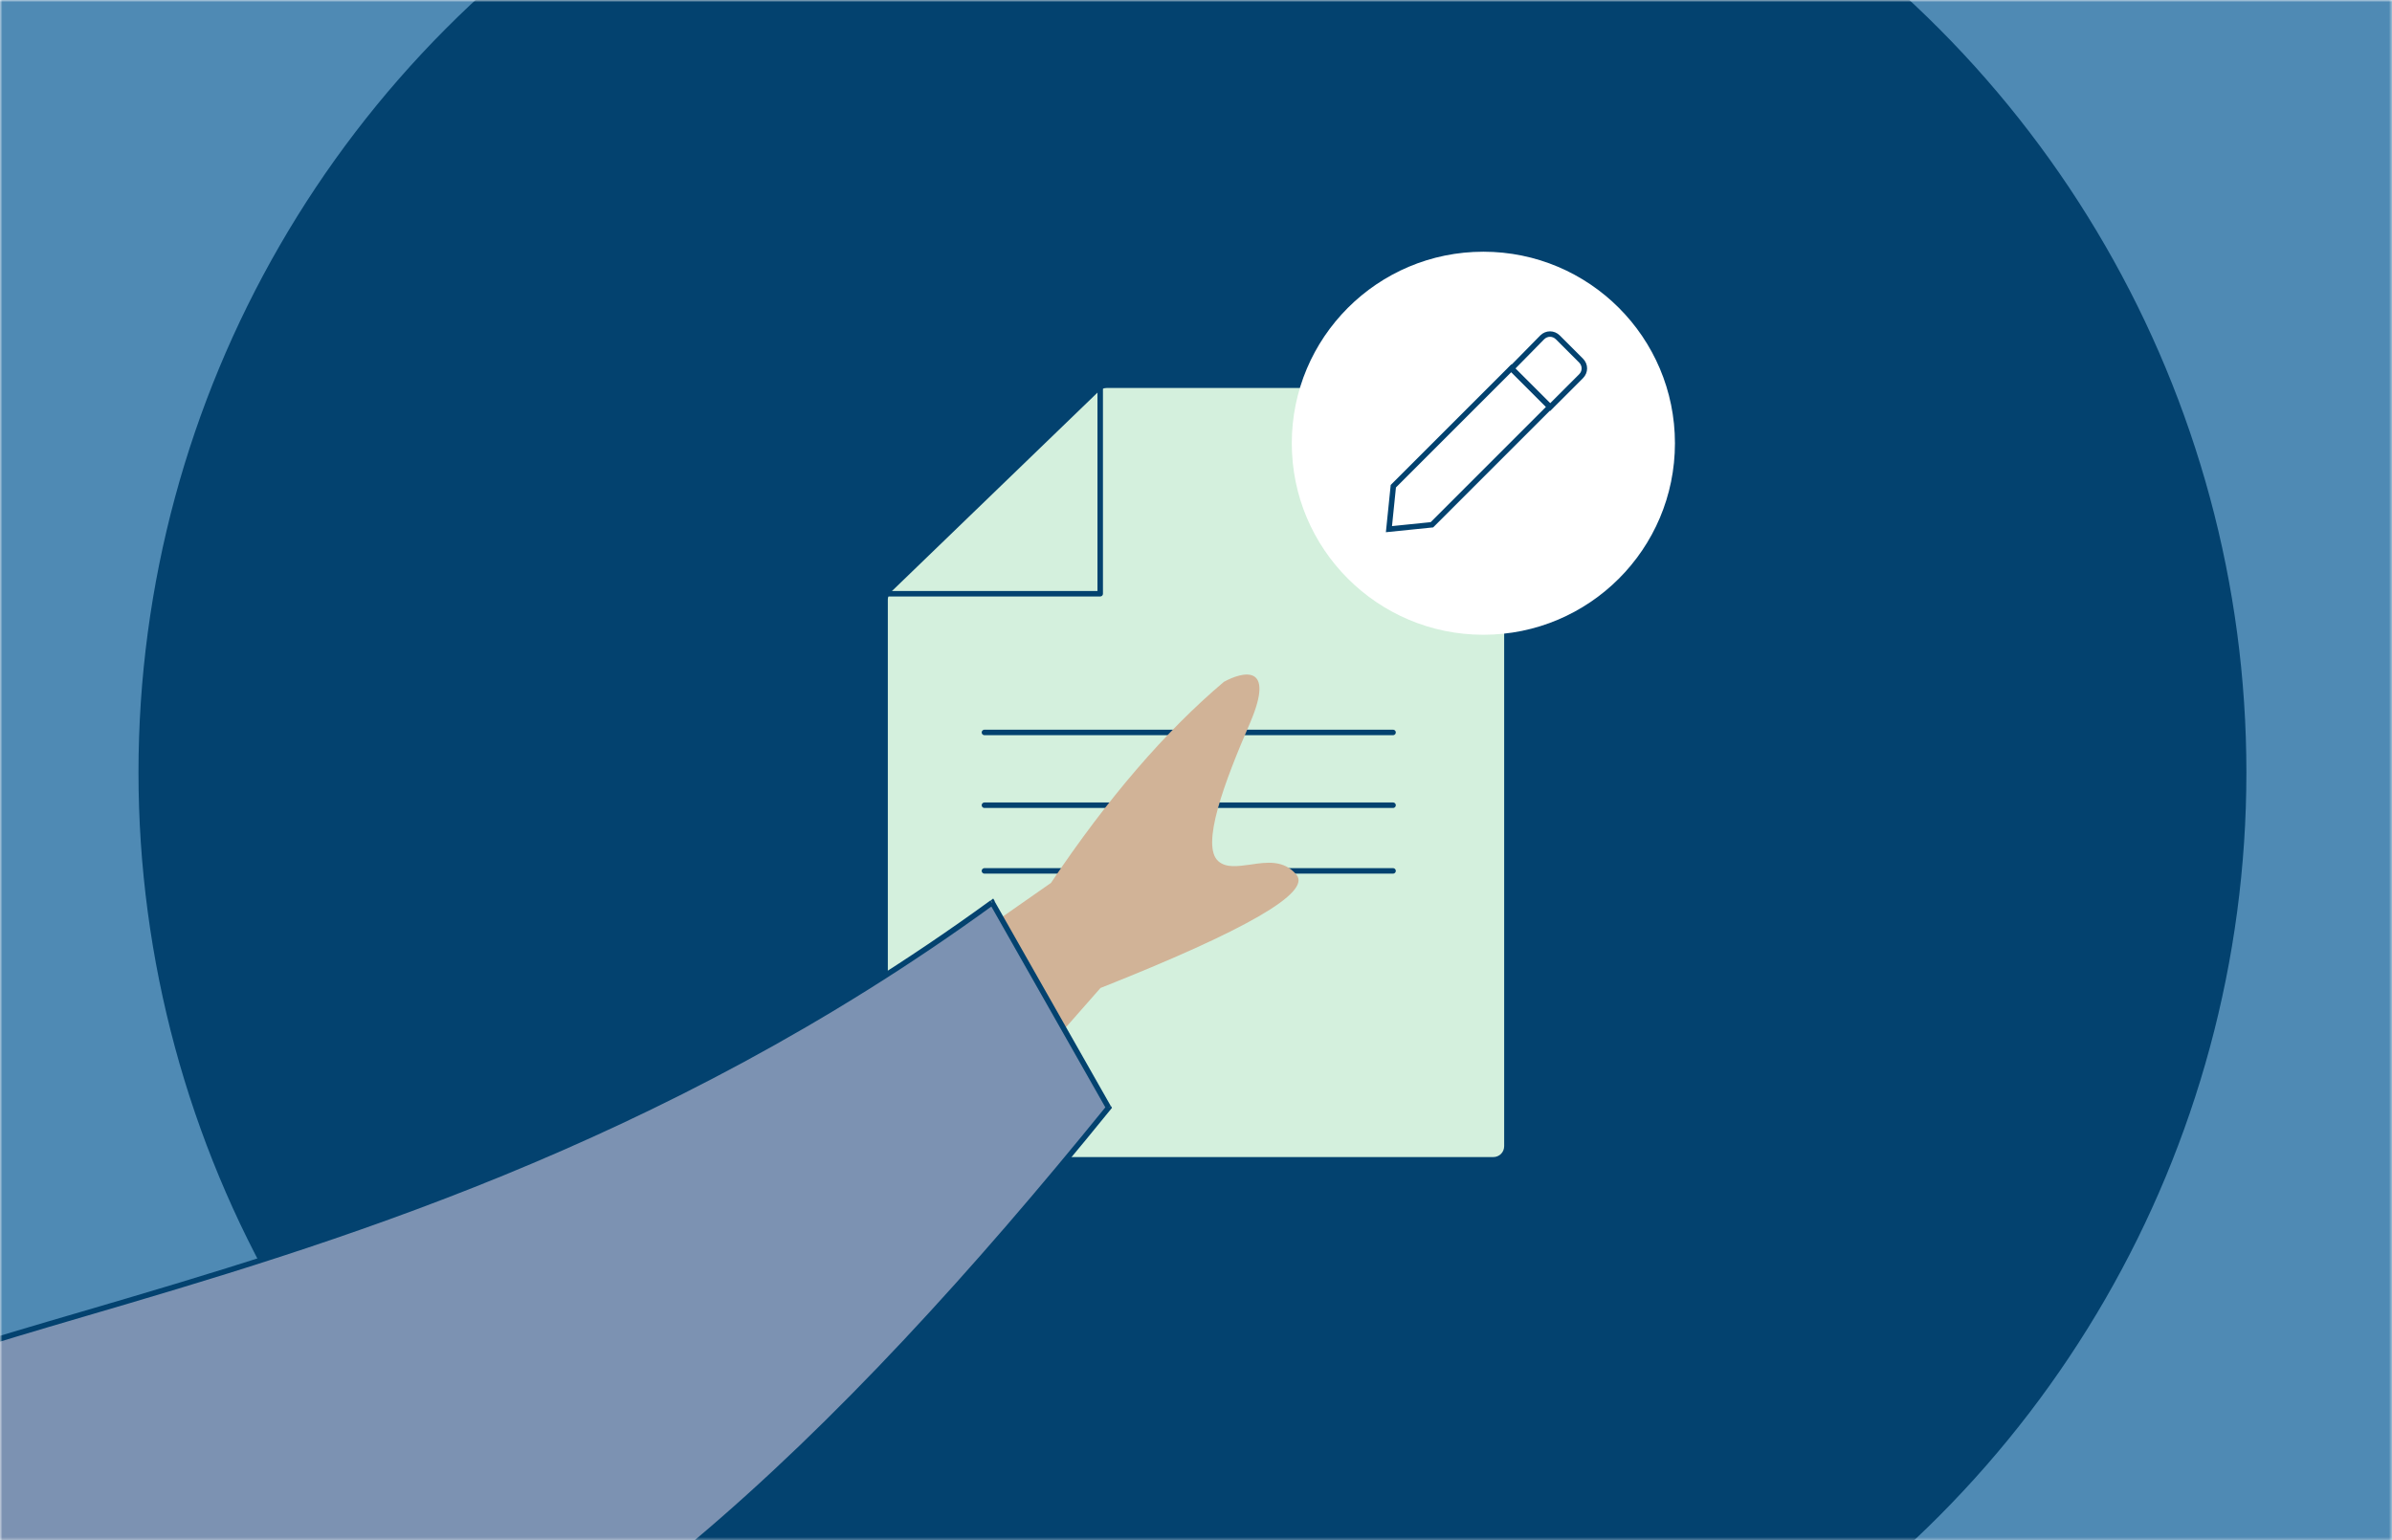
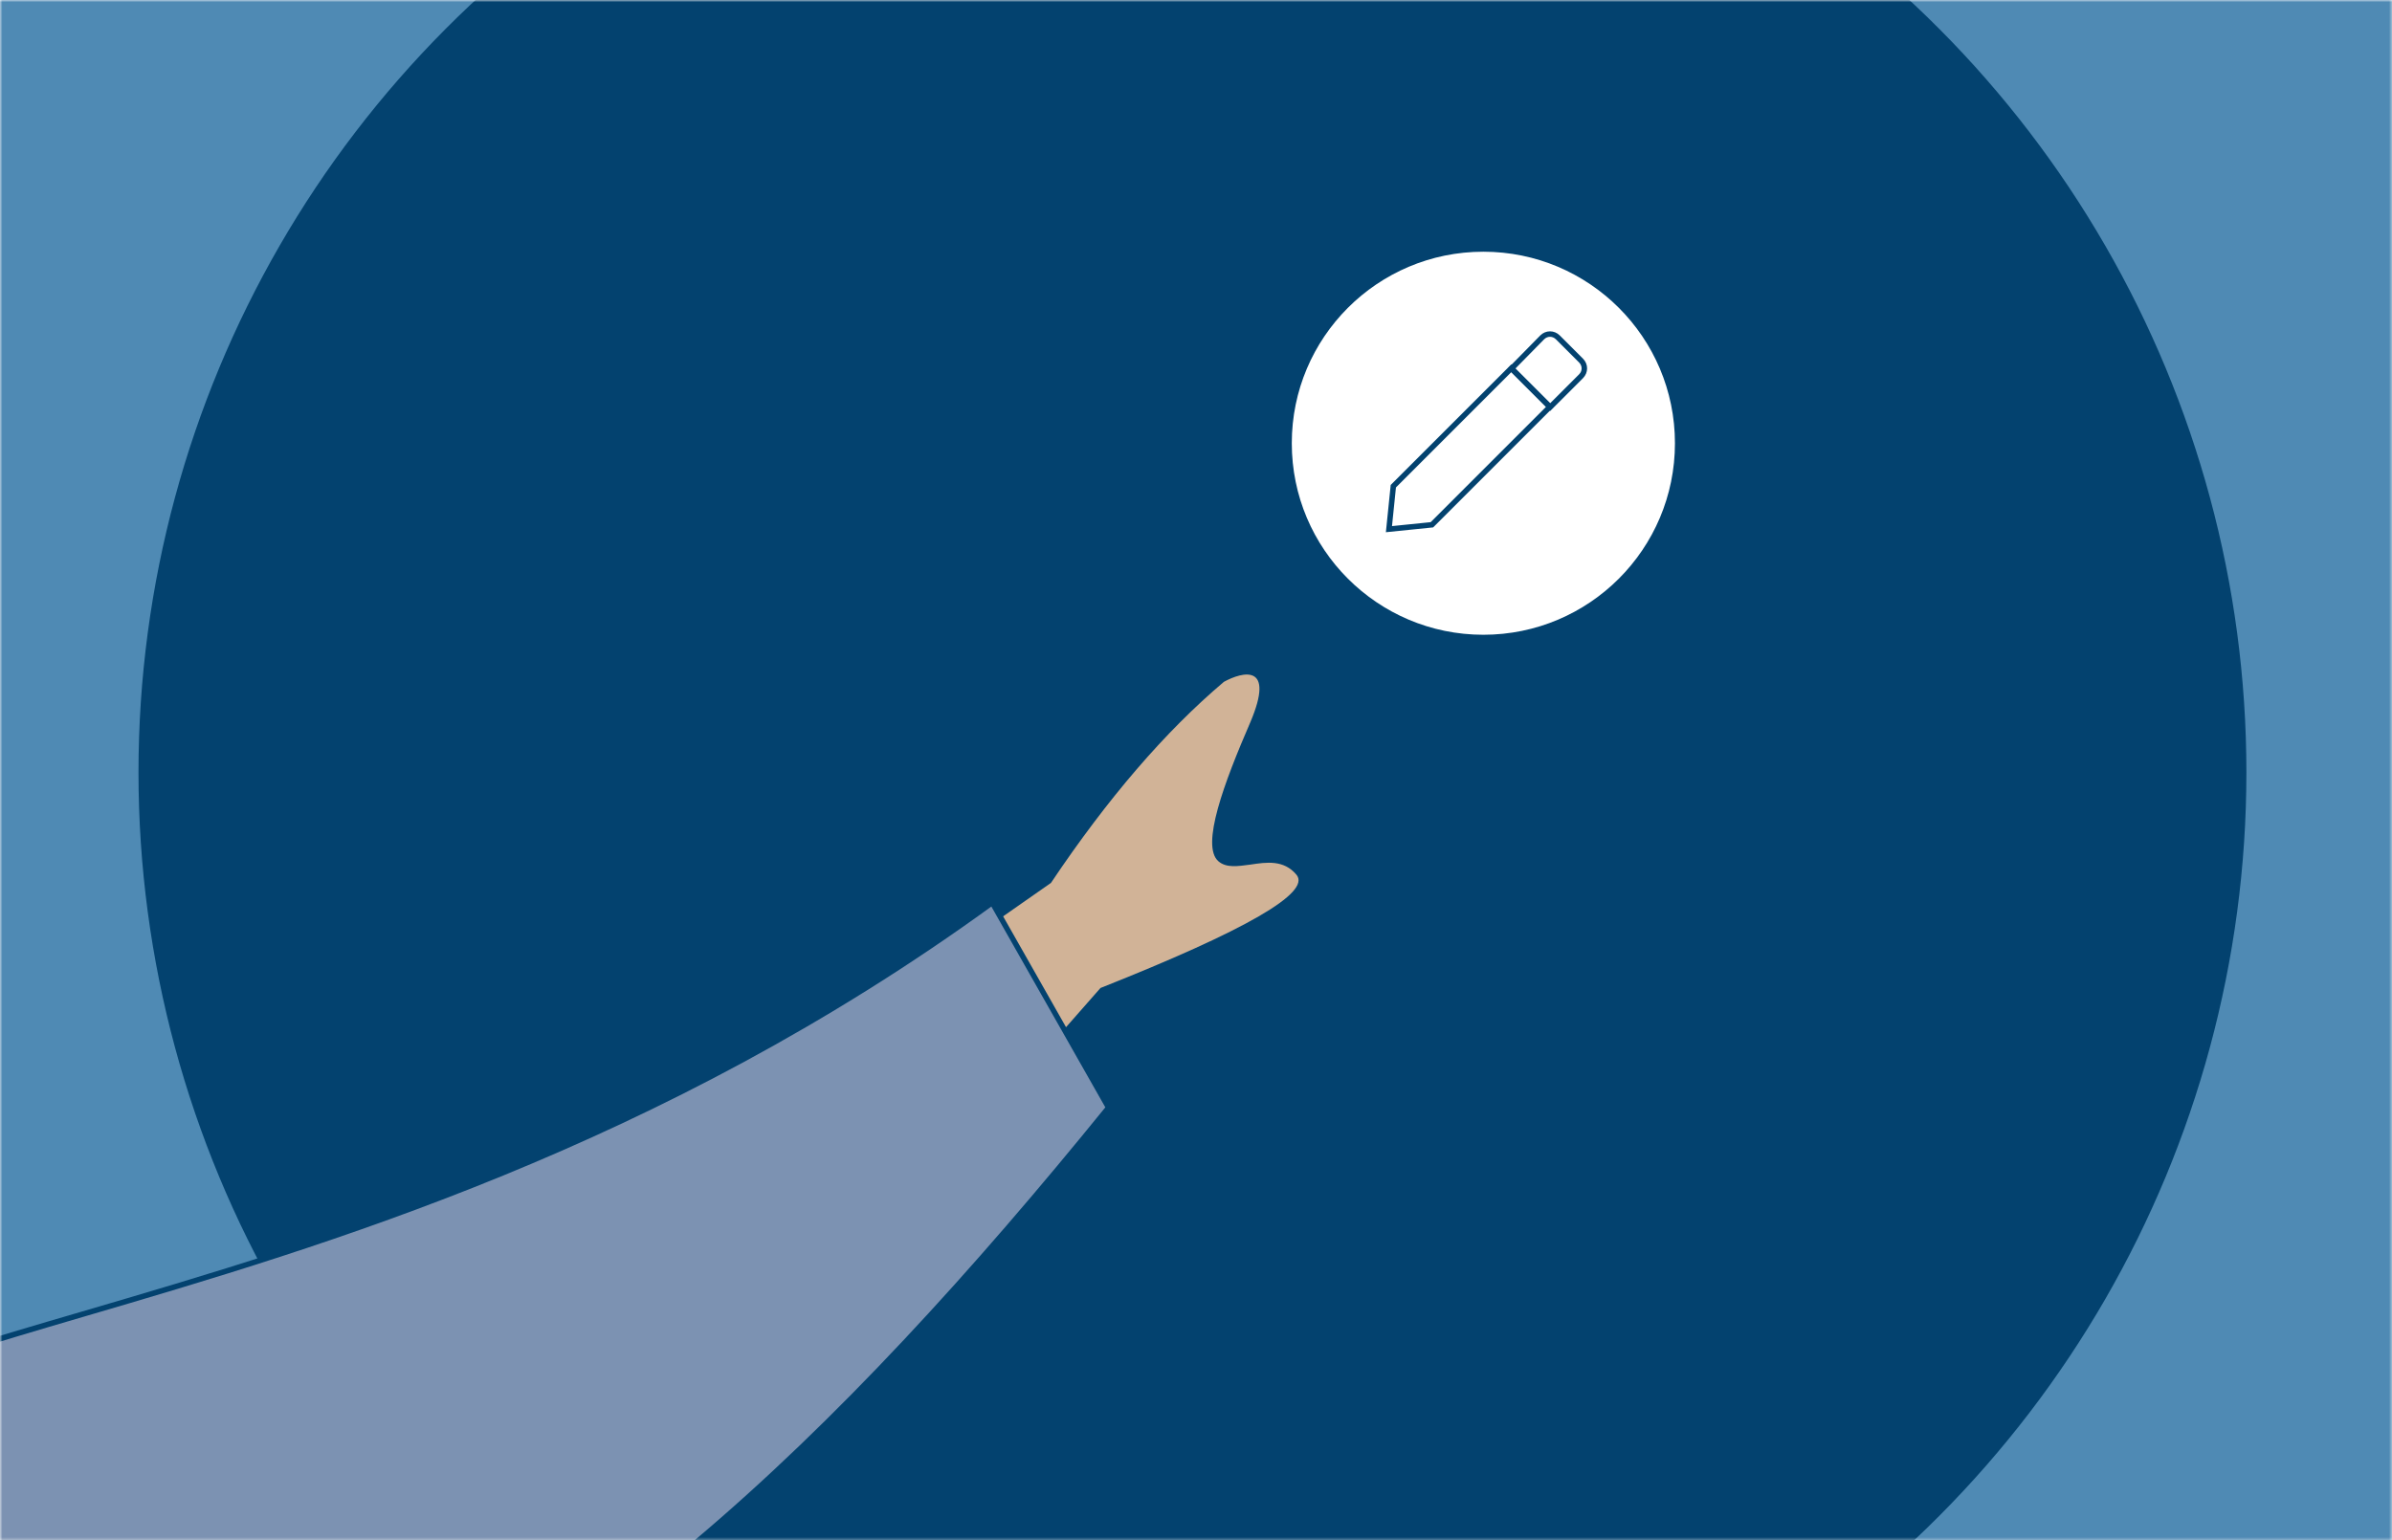
<svg xmlns="http://www.w3.org/2000/svg" version="1.1" id="Calque_1" x="0px" y="0px" viewBox="0 0 874 563" style="enable-background:new 0 0 874 563;" xml:space="preserve">
  <style type="text/css">
	.st0{fill:#F8E492;filter:url(#Adobe_OpacityMaskFilter);}
	.st1{mask:url(#mask0_1_);}
	.st2{fill:#03426F;}
	.st3{fill:#F8E492;filter:url(#Adobe_OpacityMaskFilter_1_);}
	.st4{mask:url(#mask1_1_);}
	.st5{fill:#4F8AB4;}
	.st6{fill:#D4F0DD;stroke:#03426F;stroke-width:2;}
	.st7{fill:#FFFFFF;}
	.st8{fill:none;stroke:#03426F;stroke-width:2;}
	.st9{fill:none;stroke:#03426F;stroke-width:2;stroke-linecap:round;stroke-linejoin:round;}
	.st10{fill-rule:evenodd;clip-rule:evenodd;fill:#D1B397;}
	.st11{fill-rule:evenodd;clip-rule:evenodd;fill:#2026A2;}
	.st12{fill-rule:evenodd;clip-rule:evenodd;fill:#F2F2F2;}
	.st13{fill-rule:evenodd;clip-rule:evenodd;fill:#7C92B2;}
</style>
  <defs>
    <filter id="Adobe_OpacityMaskFilter" filterUnits="userSpaceOnUse" x="-90.6" y="-102.7" width="1023.6" height="1200.6">
      <feColorMatrix type="matrix" values="1 0 0 0 0  0 1 0 0 0  0 0 1 0 0  0 0 0 1 0" />
    </filter>
  </defs>
  <mask maskUnits="userSpaceOnUse" x="-90.6" y="-102.7" width="1023.6" height="1200.6" id="mask0_1_">
    <rect class="st0" width="874" height="563" />
  </mask>
  <g class="st1">
    <rect x="-59" y="-11" class="st2" width="992" height="579" />
    <defs>
      <filter id="Adobe_OpacityMaskFilter_1_" filterUnits="userSpaceOnUse" x="-56" y="-102.7" width="986" height="770.1">
        <feColorMatrix type="matrix" values="1 0 0 0 0  0 1 0 0 0  0 0 1 0 0  0 0 0 1 0" />
      </filter>
    </defs>
    <mask maskUnits="userSpaceOnUse" x="-56" y="-102.7" width="986" height="770.1" id="mask1_1_">
      <rect x="-56" y="-6.8" class="st3" width="986" height="575.6" />
    </mask>
    <g class="st4">
      <path class="st5" d="M-56,1.2c0-4.4,3.6-8,8-8h970c4.4,0,8,3.6,8,8v567.6H-56V1.2z" />
      <circle class="st2" cx="435.7" cy="282.3" r="385.1" />
-       <path class="st6" d="M323.4,219.2c0-1.4,0.6-2.7,1.5-3.6l76-73.4c0.9-0.9,2.2-1.4,3.5-1.4h141.2c2.8,0,5,2.2,5,5v273.1    c0,2.8-2.2,5-5,5H328.4c-2.8,0-5-2.2-5-5V219.2z" />
      <circle class="st7" cx="542" cy="162" r="70" />
    </g>
    <path class="st8" d="M552.2,134.6l14.1,14.1l-43.1,43.1l-15.7,1.6l1.6-15.7L552.2,134.6z" />
    <path class="st8" d="M563.5,123.3c1.6-1.6,4.1-1.6,5.7,0l8.5,8.5c1.6,1.6,1.6,4.1,0,5.7l-11.3,11.3l-14.1-14.1L563.5,123.3z" />
    <path class="st9" d="M402,142v75h-81" />
    <path class="st9" d="M359.7,267.7H509" />
    <path class="st9" d="M359.7,294.3H509" />
    <path class="st9" d="M359.7,318.3H509" />
    <path class="st10" d="M384,322.7l-134.7,94.1l59.1,50.9l93.7-106.6c53.2-21.1,77.1-34.9,71.6-41.4c-4.6-5.5-10.9-4.6-16.8-3.7   c-4.6,0.6-8.8,1.3-11.7-1.2c-6.6-5.7,2.2-29,11.6-50.7c9.3-21.8-2.8-18.6-9.6-14.9C425.8,267.3,404.7,291.8,384,322.7z M479,735.1   l-156.2-50.8l-5.2,77.8l141.6,10.5c48.9,29.7,74.2,40.4,76.2,32.2c1.6-7-2.9-11.5-7.1-15.6c-3.3-3.2-6.3-6.3-6-10.1   c0.6-8.7,24.5-15.7,47.5-21.3c23-5.7,13.2-13.5,6.1-16.6C548.5,735.1,516.2,733.1,479,735.1z" />
    <path class="st11" d="M45.4,500.3c110.6,105,241.9,170.1,419.1,224.4l-34.2,79.2c-180-6.6-276.5-14.6-357.8-121.4   C52.1,655.6,13,561.6-10,512.9L45.4,500.3z" />
    <path class="st12" d="M-6,988.5l303.7-100.1c0,0-206.8-280.2-247.7-396.6c-1.4-4-11.1-8.5-14-6.5c-32.4,21.9-79,17.7-79,17.7   C-76.8,642.2-54.7,792.8-6,988.5z" />
    <path class="st13" d="M91.5,654.2c114.4,187.5,167.1,354.6,62.3,389.1l-162,53.4c-82.6-164.1-93.9-425.7-71-567.1   c0.9-5.4,3.1-15.8,15.1-19.7l47.1-15.5c0,0.1,0.1,0.1,0.1,0.2c14.2-4.6,30-9.2,47-14.2c87.9-25.8,210.4-61.7,332.4-150.4l42.5,74.9   C308,524.5,203.6,626.8,91.5,654.2z" />
    <path class="st2" d="M153.8,1043.3l-0.3-0.9L153.8,1043.3z M91.5,654.2l-0.2-1l-1.3,0.3l0.7,1.2L91.5,654.2z M-8.2,1096.7l-0.9,0.4   l0.4,0.8l0.8-0.3L-8.2,1096.7z M-79.2,529.6l-1-0.2L-79.2,529.6z M-17,494.4l0.8-0.6l-0.4-0.6l-0.7,0.2L-17,494.4z M-16.9,494.5   l-0.8,0.6l0.4,0.6l0.7-0.2L-16.9,494.5z M30.1,480.3l0.3,1L30.1,480.3z M362.6,329.9l0.9-0.5l-0.6-1l-0.9,0.7L362.6,329.9z    M405.1,404.8l0.8,0.6l0.4-0.5l-0.3-0.6L405.1,404.8z M154.1,1044.2c26.5-8.7,43.1-25.9,51.2-49.6c8.1-23.7,7.7-53.9,0.5-88.7   c-14.4-69.7-56.2-158.4-113.5-252.2l-1.7,1c57.2,93.7,98.9,182.3,113.2,251.6c7.2,34.7,7.5,64.4-0.4,87.7   c-7.9,23.1-24,39.8-49.9,48.4L154.1,1044.2z M-7.8,1097.6l162-53.4l-0.6-1.9l-162,53.4L-7.8,1097.6z M-80.2,529.4   c-11.5,70.8-14.3,171.6-4.1,275.3c10.3,103.6,33.8,210.2,75.2,292.4l1.8-0.9c-41.2-81.9-64.7-188.2-75-291.7   c-10.3-103.5-7.4-204.2,4-274.7L-80.2,529.4z M-64.4,508.9c-12.6,4.1-14.9,15.1-15.8,20.5l2,0.3c0.9-5.4,3-15.2,14.4-18.9   L-64.4,508.9z M-17.3,493.4l-47.1,15.5l0.6,1.9l47.1-15.5L-17.3,493.4z M-16.1,493.9c0-0.1-0.1-0.1-0.1-0.2l-1.6,1.2   c0,0.1,0.1,0.1,0.1,0.2L-16.1,493.9z M-16.6,495.5c14.2-4.5,29.9-9.2,47-14.2l-0.6-1.9c-17.1,5-32.8,9.6-47.1,14.2L-16.6,495.5z    M30.4,481.3c87.9-25.8,210.6-61.8,332.7-150.6l-1.2-1.6C240.1,417.7,117.7,453.6,29.8,479.4L30.4,481.3z M361.7,330.4l42.5,74.9   l1.7-1l-42.5-74.9L361.7,330.4z M404.3,404.2C307.3,523.9,203,626,91.2,653.2l0.5,1.9c112.5-27.4,217.1-130,314.2-249.7   L404.3,404.2z" />
  </g>
</svg>